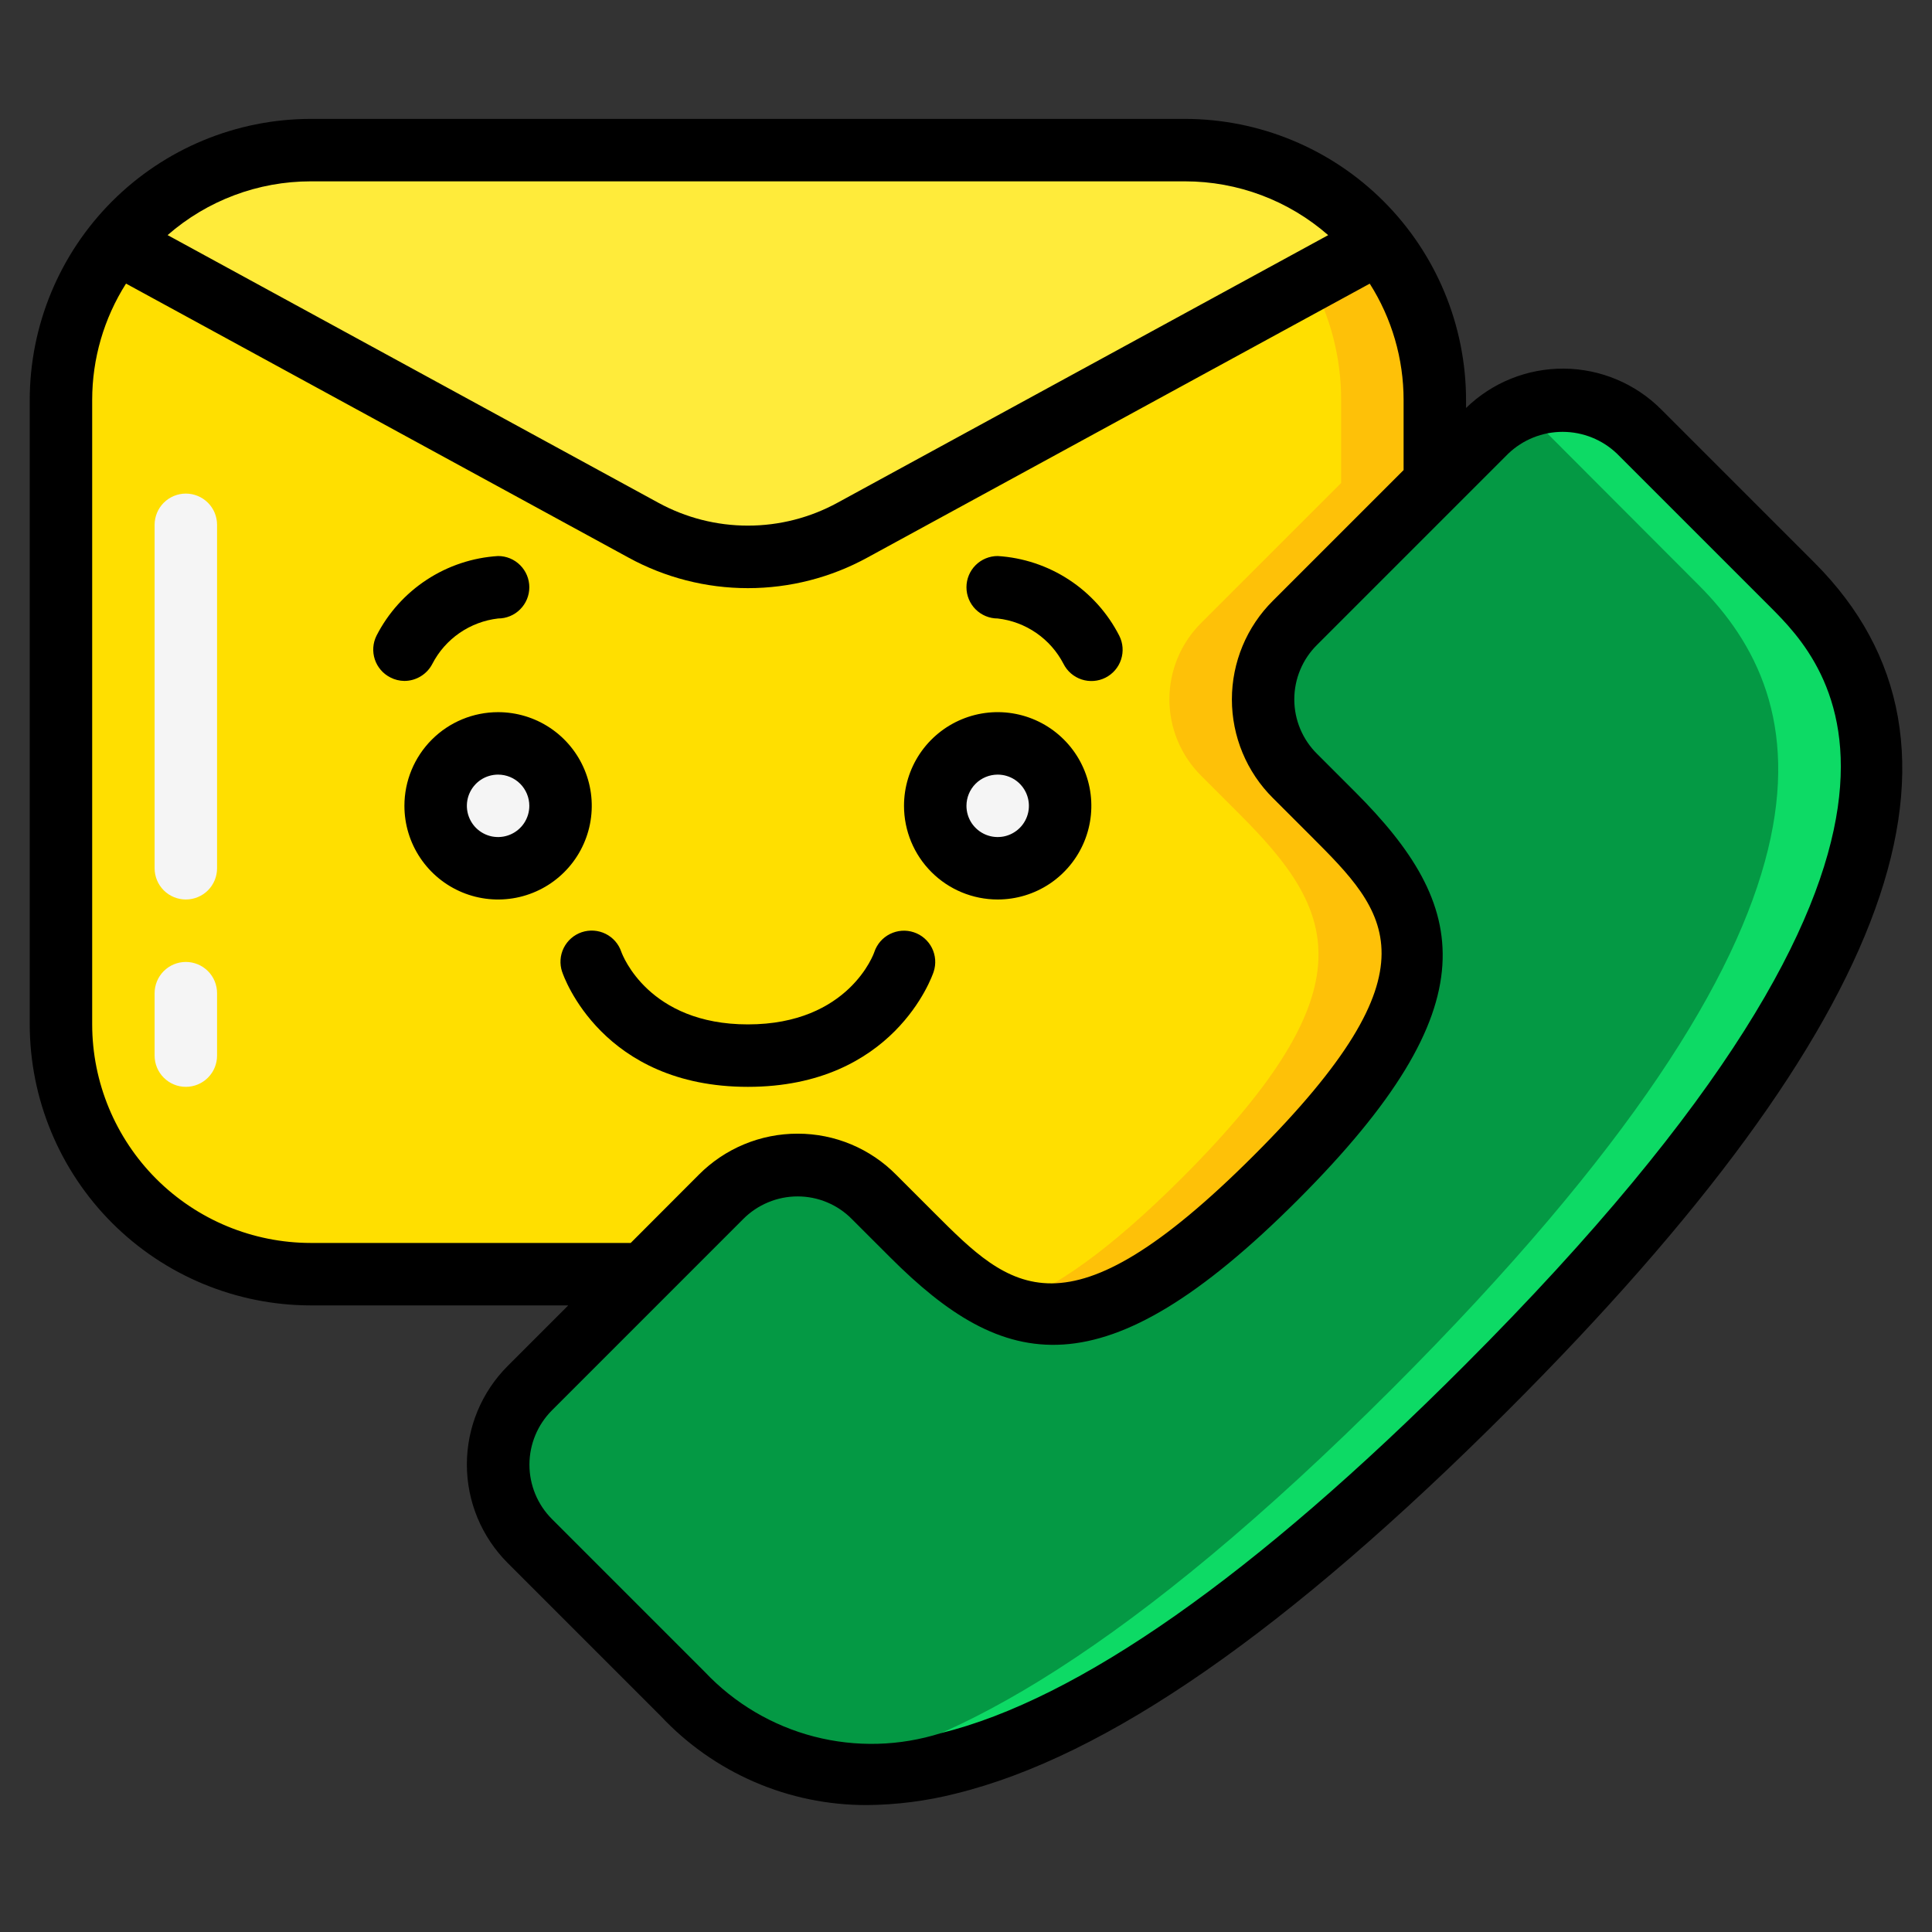
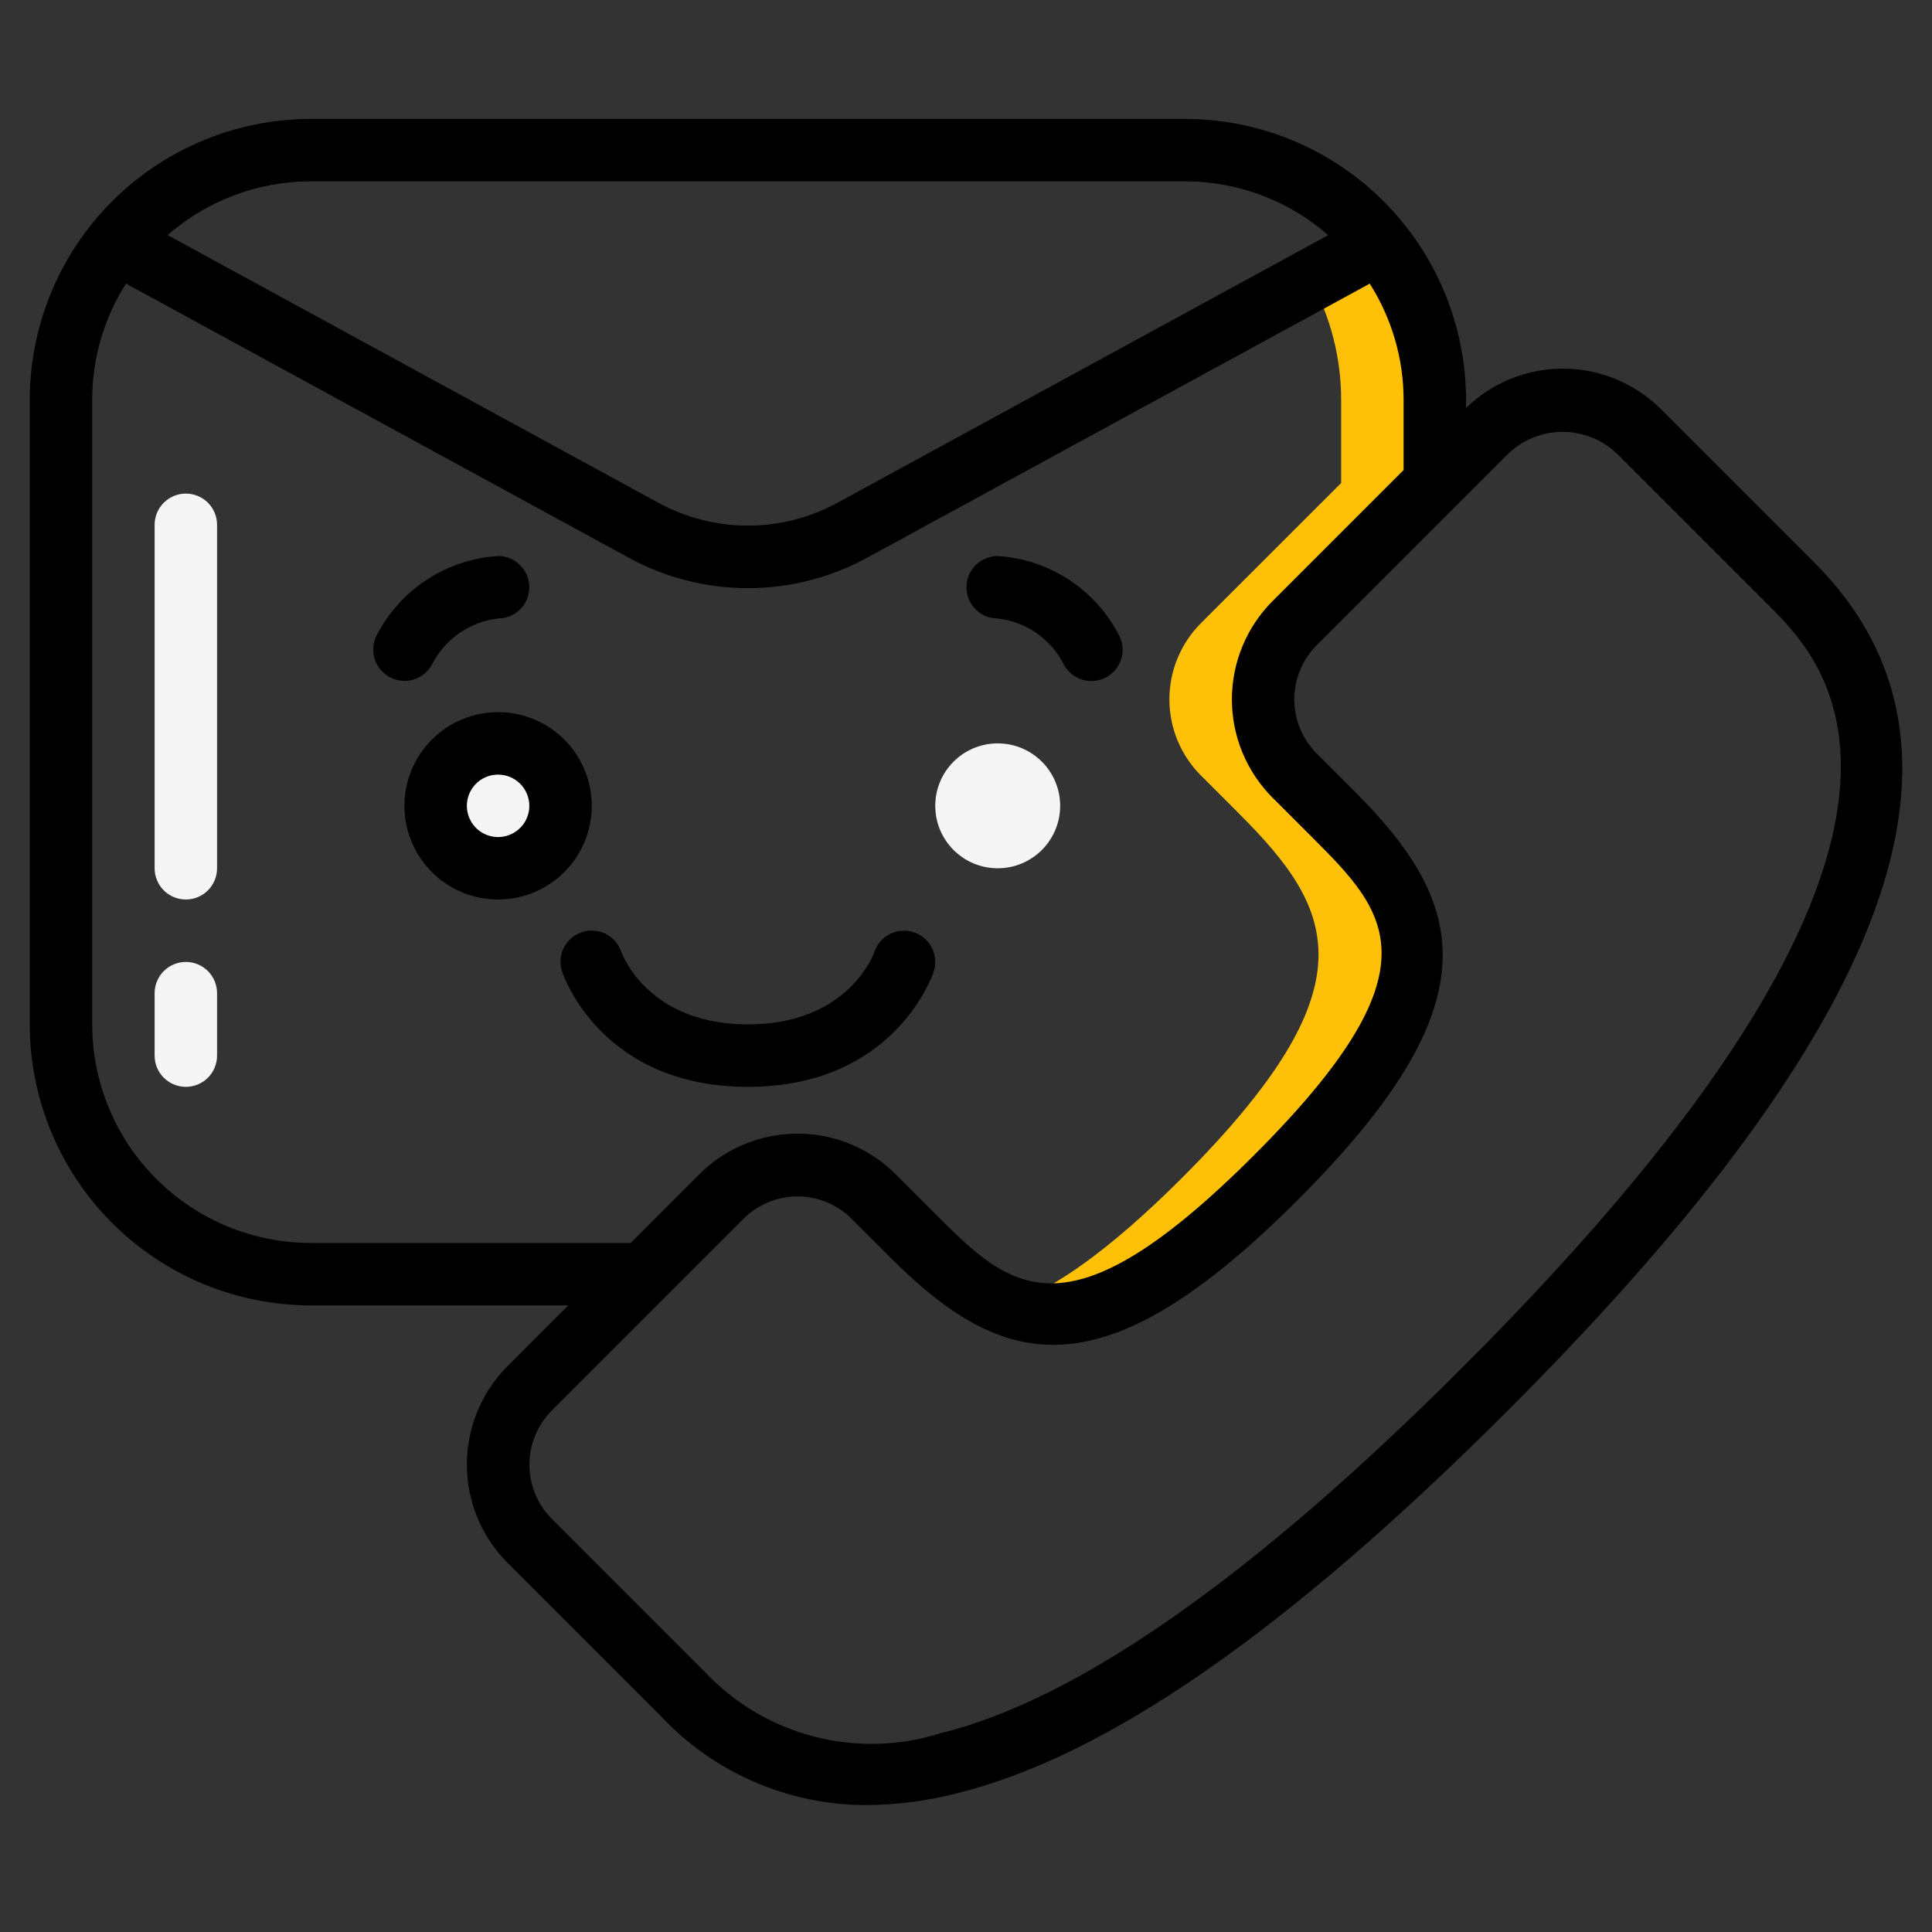
<svg xmlns="http://www.w3.org/2000/svg" width="80" height="80" viewBox="0 0 80 80" fill="none">
  <rect x="0" y="0" width="80" height="80" fill="#333333" stroke="none" />
-   <path d="M61.546 57.48C41.738 77.275 33.024 74.896 28.279 70.151L21.93 63.803C21.092 62.965 20.621 61.827 20.621 60.642C20.621 59.456 21.092 58.319 21.93 57.48L29.856 49.555C30.271 49.137 30.765 48.805 31.308 48.579C31.852 48.352 32.435 48.236 33.024 48.236C33.613 48.236 34.196 48.352 34.739 48.579C35.283 48.805 35.777 49.137 36.191 49.555L37.769 51.132C41.738 55.102 44.906 56.679 52.831 48.766C60.757 40.853 59.167 37.673 55.198 33.704L53.62 32.126C53.202 31.711 52.87 31.218 52.644 30.674C52.418 30.131 52.301 29.547 52.301 28.959C52.301 28.37 52.418 27.787 52.644 27.243C52.87 26.699 53.202 26.206 53.62 25.791L59.413 19.998L61.546 17.865C62.384 17.027 63.521 16.556 64.707 16.556C65.893 16.556 67.03 17.027 67.868 17.865L74.204 24.213C78.962 28.959 81.341 37.673 61.546 57.48Z" fill="#049944" />
-   <path d="M74.204 24.214L67.868 17.865C67.212 17.212 66.367 16.779 65.453 16.627C64.539 16.476 63.6 16.612 62.768 17.018C63.22 17.23 63.633 17.516 63.989 17.865L70.325 24.214C75.083 28.959 77.462 37.673 57.667 57.481C46.871 68.266 39.38 72.46 34.022 73.284C39.465 74.249 47.856 71.164 61.546 57.481C81.341 37.673 78.962 28.959 74.204 24.214V24.214Z" fill="#0DDA65" />
-   <path d="M57.111 10.056L35.299 21.951C33.971 22.676 32.482 23.056 30.968 23.056C29.455 23.056 27.965 22.676 26.637 21.951L4.825 10.056C5.793 8.856 7.018 7.888 8.41 7.223C9.802 6.558 11.325 6.214 12.867 6.216H49.069C50.611 6.214 52.134 6.558 53.526 7.223C54.918 7.888 56.143 8.856 57.111 10.056V10.056Z" fill="#FFEB3A" />
-   <path d="M53.62 25.791C53.202 26.206 52.87 26.699 52.644 27.243C52.418 27.787 52.301 28.37 52.301 28.959C52.301 29.547 52.418 30.131 52.644 30.674C52.87 31.218 53.202 31.711 53.62 32.126L55.198 33.704C59.167 37.673 60.744 40.841 52.831 48.766C44.919 56.692 41.738 55.102 37.769 51.132L36.191 49.555C35.777 49.137 35.283 48.805 34.739 48.579C34.196 48.352 33.613 48.236 33.024 48.236C32.435 48.236 31.852 48.352 31.308 48.579C30.765 48.805 30.271 49.137 29.856 49.555L26.65 52.761H12.867C10.124 52.761 7.493 51.672 5.553 49.732C3.613 47.792 2.524 45.161 2.524 42.418V16.559C2.52 14.191 3.333 11.895 4.825 10.056L26.637 21.951C27.965 22.676 29.454 23.056 30.968 23.056C32.482 23.056 33.971 22.676 35.299 21.951L57.111 10.056C58.603 11.895 59.416 14.191 59.413 16.559V19.999L53.62 25.791Z" fill="#FFDF00" />
  <path d="M59.413 19.999V16.559C59.416 14.191 58.603 11.895 57.111 10.056L54.267 11.607C55.099 13.125 55.535 14.829 55.534 16.559V19.999L49.741 25.791C49.324 26.206 48.992 26.699 48.765 27.243C48.539 27.787 48.422 28.37 48.422 28.959C48.422 29.547 48.539 30.131 48.765 30.674C48.992 31.218 49.324 31.711 49.741 32.126L51.319 33.704C55.288 37.673 56.865 40.841 48.953 48.766C45.967 51.746 43.658 53.378 41.725 54.045C44.417 55.073 47.577 54.012 52.831 48.766C60.744 40.841 59.167 37.673 55.198 33.704L53.62 32.126C53.202 31.711 52.87 31.218 52.644 30.674C52.418 30.131 52.301 29.547 52.301 28.959C52.301 28.37 52.418 27.787 52.644 27.243C52.87 26.699 53.202 26.206 53.62 25.791L59.413 19.999Z" fill="#FEC108" />
  <path d="M20.626 35.953C22.054 35.953 23.212 34.796 23.212 33.367C23.212 31.939 22.054 30.782 20.626 30.782C19.198 30.782 18.04 31.939 18.04 33.367C18.04 34.796 19.198 35.953 20.626 35.953Z" fill="#F5F5F5" />
  <path d="M41.313 35.953C42.741 35.953 43.899 34.796 43.899 33.367C43.899 31.939 42.741 30.782 41.313 30.782C39.885 30.782 38.727 31.939 38.727 33.367C38.727 34.796 39.885 35.953 41.313 35.953Z" fill="#F5F5F5" />
  <path d="M7.695 37.246C7.353 37.246 7.024 37.11 6.781 36.868C6.539 36.625 6.402 36.296 6.402 35.953V21.731C6.402 21.388 6.539 21.059 6.781 20.817C7.024 20.575 7.353 20.438 7.695 20.438C8.038 20.438 8.367 20.575 8.61 20.817C8.852 21.059 8.988 21.388 8.988 21.731V35.953C8.988 36.296 8.852 36.625 8.61 36.868C8.367 37.11 8.038 37.246 7.695 37.246Z" fill="#F5F5F5" />
  <path d="M7.695 45.004C7.353 45.004 7.024 44.868 6.781 44.625C6.539 44.383 6.402 44.054 6.402 43.711V41.125C6.402 40.782 6.539 40.453 6.781 40.211C7.024 39.968 7.353 39.832 7.695 39.832C8.038 39.832 8.367 39.968 8.61 40.211C8.852 40.453 8.988 40.782 8.988 41.125V43.711C8.988 44.054 8.852 44.383 8.61 44.625C8.367 44.868 8.038 45.004 7.695 45.004Z" fill="#F5F5F5" />
  <path d="M12.867 54.054H23.53L21.022 56.562C20.486 57.098 20.061 57.734 19.771 58.434C19.481 59.133 19.332 59.884 19.332 60.641C19.332 61.399 19.481 62.149 19.771 62.849C20.061 63.548 20.486 64.184 21.022 64.72L27.357 71.055C28.45 72.222 29.772 73.153 31.24 73.787C32.708 74.422 34.291 74.747 35.89 74.744C37.132 74.734 38.368 74.575 39.571 74.27C45.812 72.742 53.298 67.547 62.456 58.387C78.525 42.318 82.668 30.838 75.127 23.293L68.791 16.957C67.723 15.885 66.275 15.276 64.762 15.264C63.248 15.252 61.791 15.837 60.706 16.893V16.559C60.702 13.474 59.474 10.517 57.293 8.335C55.112 6.154 52.154 4.927 49.069 4.923H12.867C9.782 4.927 6.825 6.154 4.643 8.335C2.462 10.517 1.235 13.474 1.231 16.559V42.418C1.235 45.503 2.462 48.46 4.643 50.642C6.825 52.823 9.782 54.05 12.867 54.054V54.054ZM66.956 18.786L73.291 25.121C75.612 27.448 82.675 34.507 60.62 56.559C51.934 65.256 44.643 70.37 38.956 71.767C37.255 72.306 35.436 72.354 33.708 71.907C31.981 71.459 30.415 70.533 29.189 69.236L22.854 62.9C22.258 62.303 21.923 61.494 21.923 60.65C21.923 59.806 22.258 58.997 22.854 58.4L30.772 50.481C31.068 50.182 31.42 49.946 31.808 49.785C32.196 49.623 32.611 49.54 33.032 49.541C33.449 49.541 33.863 49.624 34.248 49.786C34.633 49.947 34.983 50.183 35.276 50.481L36.856 52.06C41.56 56.766 45.648 57.781 53.738 49.687C61.828 41.593 60.821 37.505 56.116 32.795L54.533 31.212C54.235 30.917 53.999 30.566 53.838 30.179C53.677 29.793 53.594 29.378 53.594 28.959C53.594 28.539 53.677 28.125 53.838 27.738C53.999 27.351 54.235 27 54.533 26.705L62.452 18.786C63.058 18.206 63.865 17.882 64.704 17.882C65.543 17.882 66.349 18.206 66.956 18.786V18.786ZM49.069 7.509C51.25 7.509 53.356 8.3 54.997 9.737L34.681 20.816C33.543 21.439 32.267 21.765 30.969 21.765C29.672 21.765 28.395 21.439 27.257 20.816L6.94 9.735C8.581 8.3 10.687 7.509 12.867 7.509H49.069ZM3.817 16.559C3.817 14.853 4.303 13.183 5.218 11.743L26.019 23.086C27.536 23.918 29.239 24.354 30.969 24.354C32.7 24.354 34.403 23.918 35.92 23.086L56.718 11.745C57.633 13.184 58.119 14.854 58.12 16.559V19.465L52.707 24.877C52.169 25.412 51.742 26.048 51.451 26.749C51.16 27.45 51.01 28.201 51.01 28.96C51.01 29.719 51.16 30.471 51.451 31.172C51.742 31.873 52.169 32.509 52.707 33.044L54.287 34.623C57.437 37.774 59.718 40.053 51.912 47.849C44.107 55.646 41.837 53.373 38.687 50.223L37.111 48.647C36.579 48.107 35.944 47.679 35.245 47.386C34.545 47.093 33.795 46.943 33.037 46.943H33.026C32.267 46.942 31.514 47.091 30.812 47.383C30.111 47.674 29.474 48.102 28.938 48.641L26.116 51.468H12.867C10.468 51.466 8.167 50.511 6.47 48.815C4.774 47.118 3.819 44.817 3.817 42.418V16.559Z" fill="black" />
  <path d="M16.746 33.367C16.746 34.135 16.973 34.885 17.4 35.522C17.826 36.16 18.432 36.657 19.14 36.951C19.849 37.245 20.629 37.321 21.381 37.172C22.134 37.022 22.825 36.653 23.367 36.11C23.91 35.568 24.279 34.877 24.429 34.124C24.579 33.372 24.502 32.592 24.208 31.883C23.915 31.174 23.418 30.569 22.78 30.142C22.142 29.716 21.392 29.489 20.625 29.489C19.596 29.489 18.609 29.897 17.882 30.625C17.155 31.352 16.746 32.339 16.746 33.367V33.367ZM21.918 33.367C21.918 33.623 21.842 33.873 21.7 34.086C21.558 34.298 21.356 34.464 21.119 34.562C20.883 34.66 20.623 34.685 20.372 34.636C20.122 34.586 19.891 34.462 19.71 34.282C19.53 34.101 19.407 33.87 19.357 33.62C19.307 33.369 19.332 33.109 19.43 32.873C19.528 32.636 19.694 32.434 19.906 32.292C20.119 32.15 20.369 32.075 20.625 32.075C20.968 32.075 21.297 32.211 21.539 32.453C21.781 32.696 21.918 33.025 21.918 33.367Z" fill="black" />
-   <path d="M41.312 37.246C42.079 37.246 42.829 37.019 43.467 36.593C44.104 36.166 44.602 35.56 44.895 34.852C45.189 34.143 45.265 33.363 45.116 32.611C44.966 31.858 44.597 31.167 44.054 30.625C43.512 30.082 42.821 29.713 42.068 29.563C41.316 29.413 40.536 29.49 39.827 29.784C39.118 30.078 38.513 30.575 38.086 31.212C37.66 31.85 37.433 32.6 37.433 33.367C37.433 34.396 37.841 35.383 38.569 36.11C39.296 36.838 40.283 37.246 41.312 37.246V37.246ZM41.312 32.075C41.567 32.075 41.817 32.15 42.03 32.292C42.242 32.434 42.408 32.636 42.506 32.873C42.604 33.109 42.63 33.369 42.58 33.62C42.53 33.87 42.407 34.101 42.226 34.282C42.045 34.462 41.815 34.586 41.564 34.636C41.313 34.685 41.053 34.66 40.817 34.562C40.581 34.464 40.379 34.298 40.236 34.086C40.094 33.873 40.019 33.623 40.019 33.367C40.019 33.025 40.155 32.696 40.397 32.453C40.64 32.211 40.969 32.075 41.312 32.075Z" fill="black" />
  <path d="M23.278 40.241C23.34 40.436 24.935 45.004 30.968 45.004C37.001 45.004 38.596 40.436 38.66 40.241C38.713 40.079 38.735 39.909 38.723 39.739C38.71 39.57 38.665 39.404 38.589 39.252C38.513 39.1 38.407 38.965 38.279 38.854C38.151 38.742 38.001 38.657 37.84 38.604C37.679 38.55 37.508 38.529 37.339 38.541C37.169 38.553 37.004 38.599 36.852 38.675C36.7 38.751 36.564 38.856 36.453 38.984C36.342 39.113 36.257 39.262 36.203 39.423C36.197 39.453 35.161 42.418 30.968 42.418C26.864 42.418 25.778 39.557 25.727 39.412C25.672 39.251 25.587 39.102 25.475 38.974C25.363 38.847 25.227 38.742 25.075 38.667C24.922 38.592 24.757 38.547 24.587 38.536C24.418 38.525 24.248 38.547 24.087 38.601C23.926 38.656 23.778 38.741 23.65 38.853C23.522 38.965 23.418 39.101 23.342 39.253C23.267 39.405 23.222 39.571 23.211 39.74C23.2 39.91 23.222 40.08 23.276 40.241H23.278Z" fill="black" />
  <path d="M16.163 28.051C16.343 28.145 16.543 28.194 16.746 28.196C16.984 28.195 17.218 28.129 17.421 28.005C17.625 27.881 17.791 27.704 17.901 27.492C18.165 26.979 18.552 26.539 19.027 26.211C19.503 25.883 20.051 25.676 20.625 25.61C20.968 25.61 21.297 25.474 21.539 25.231C21.781 24.989 21.918 24.66 21.918 24.317C21.918 23.974 21.781 23.645 21.539 23.403C21.297 23.16 20.968 23.024 20.625 23.024C19.571 23.089 18.552 23.428 17.669 24.007C16.786 24.586 16.069 25.384 15.589 26.325C15.438 26.63 15.413 26.983 15.521 27.306C15.628 27.629 15.859 27.897 16.163 28.051V28.051Z" fill="black" />
  <path d="M41.312 25.61C41.885 25.675 42.434 25.881 42.909 26.209C43.384 26.536 43.772 26.976 44.037 27.488C44.191 27.795 44.461 28.027 44.787 28.135C45.112 28.242 45.468 28.216 45.774 28.062C46.08 27.907 46.313 27.638 46.42 27.312C46.528 26.986 46.502 26.631 46.347 26.325C45.867 25.384 45.15 24.586 44.267 24.007C43.384 23.428 42.365 23.089 41.312 23.024C40.969 23.024 40.64 23.16 40.397 23.403C40.155 23.645 40.019 23.974 40.019 24.317C40.019 24.66 40.155 24.989 40.397 25.231C40.64 25.474 40.969 25.61 41.312 25.61V25.61Z" fill="black" />
</svg>